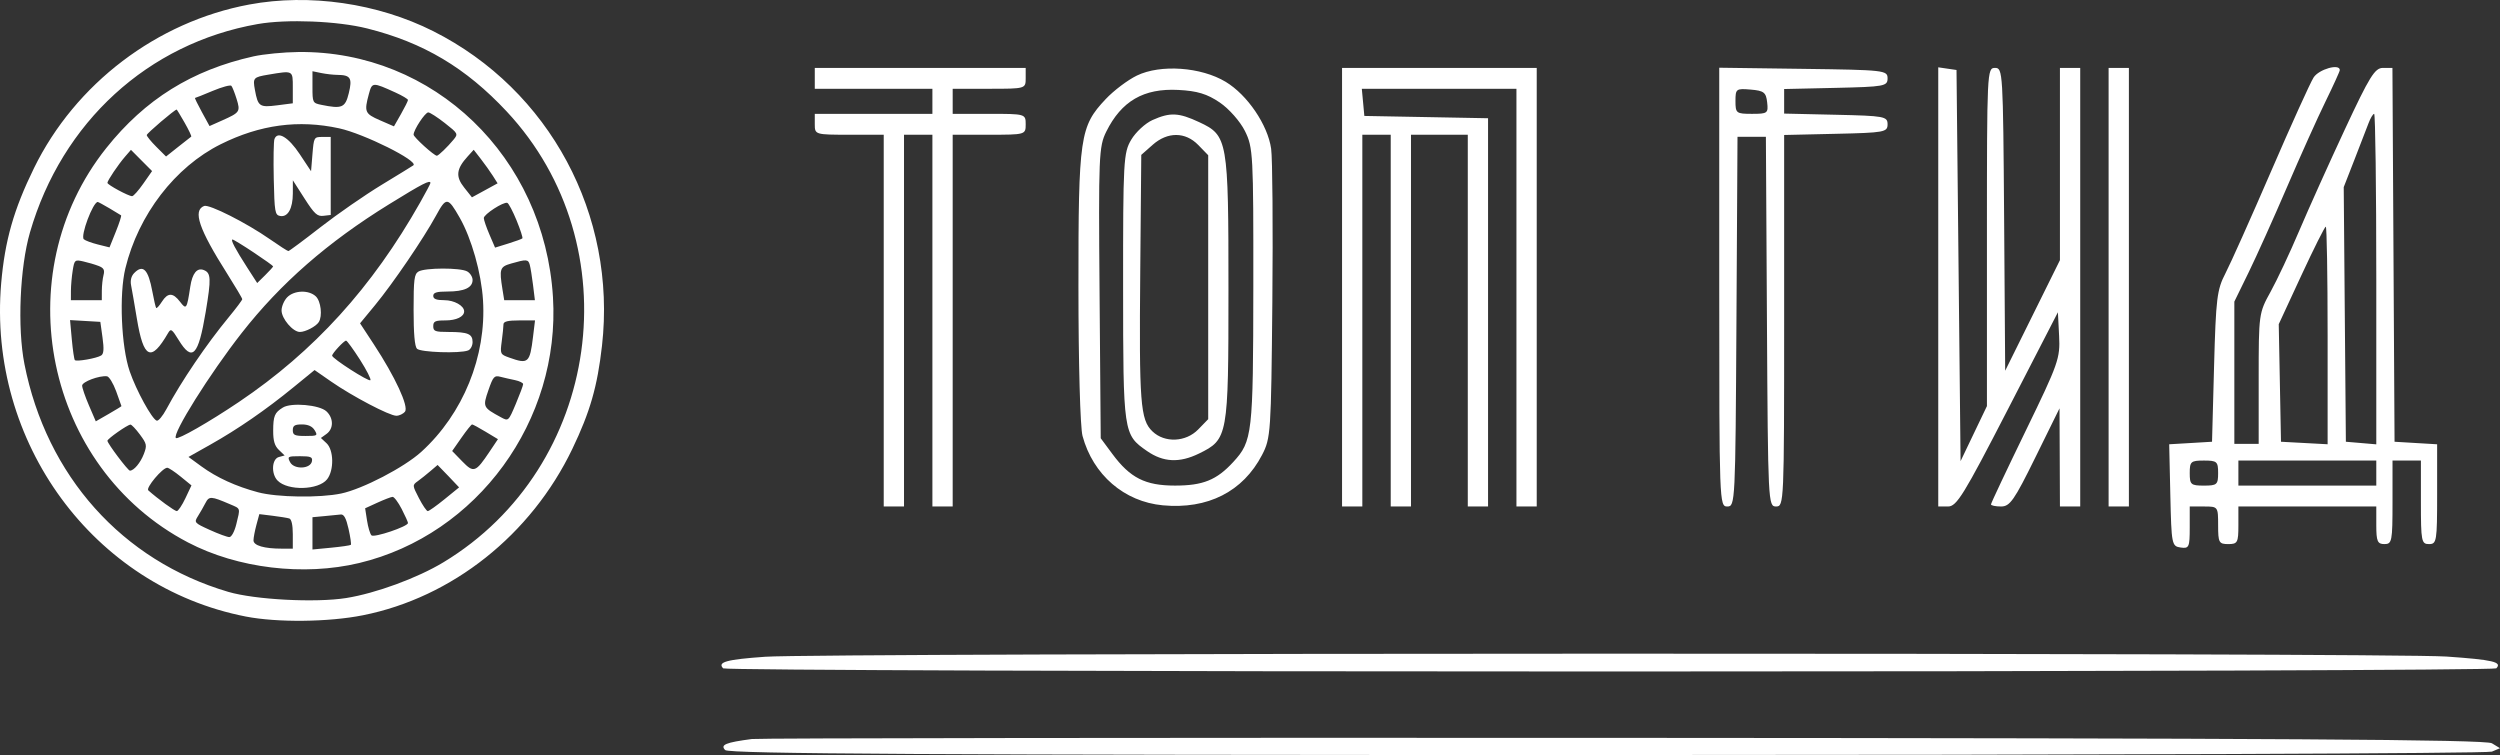
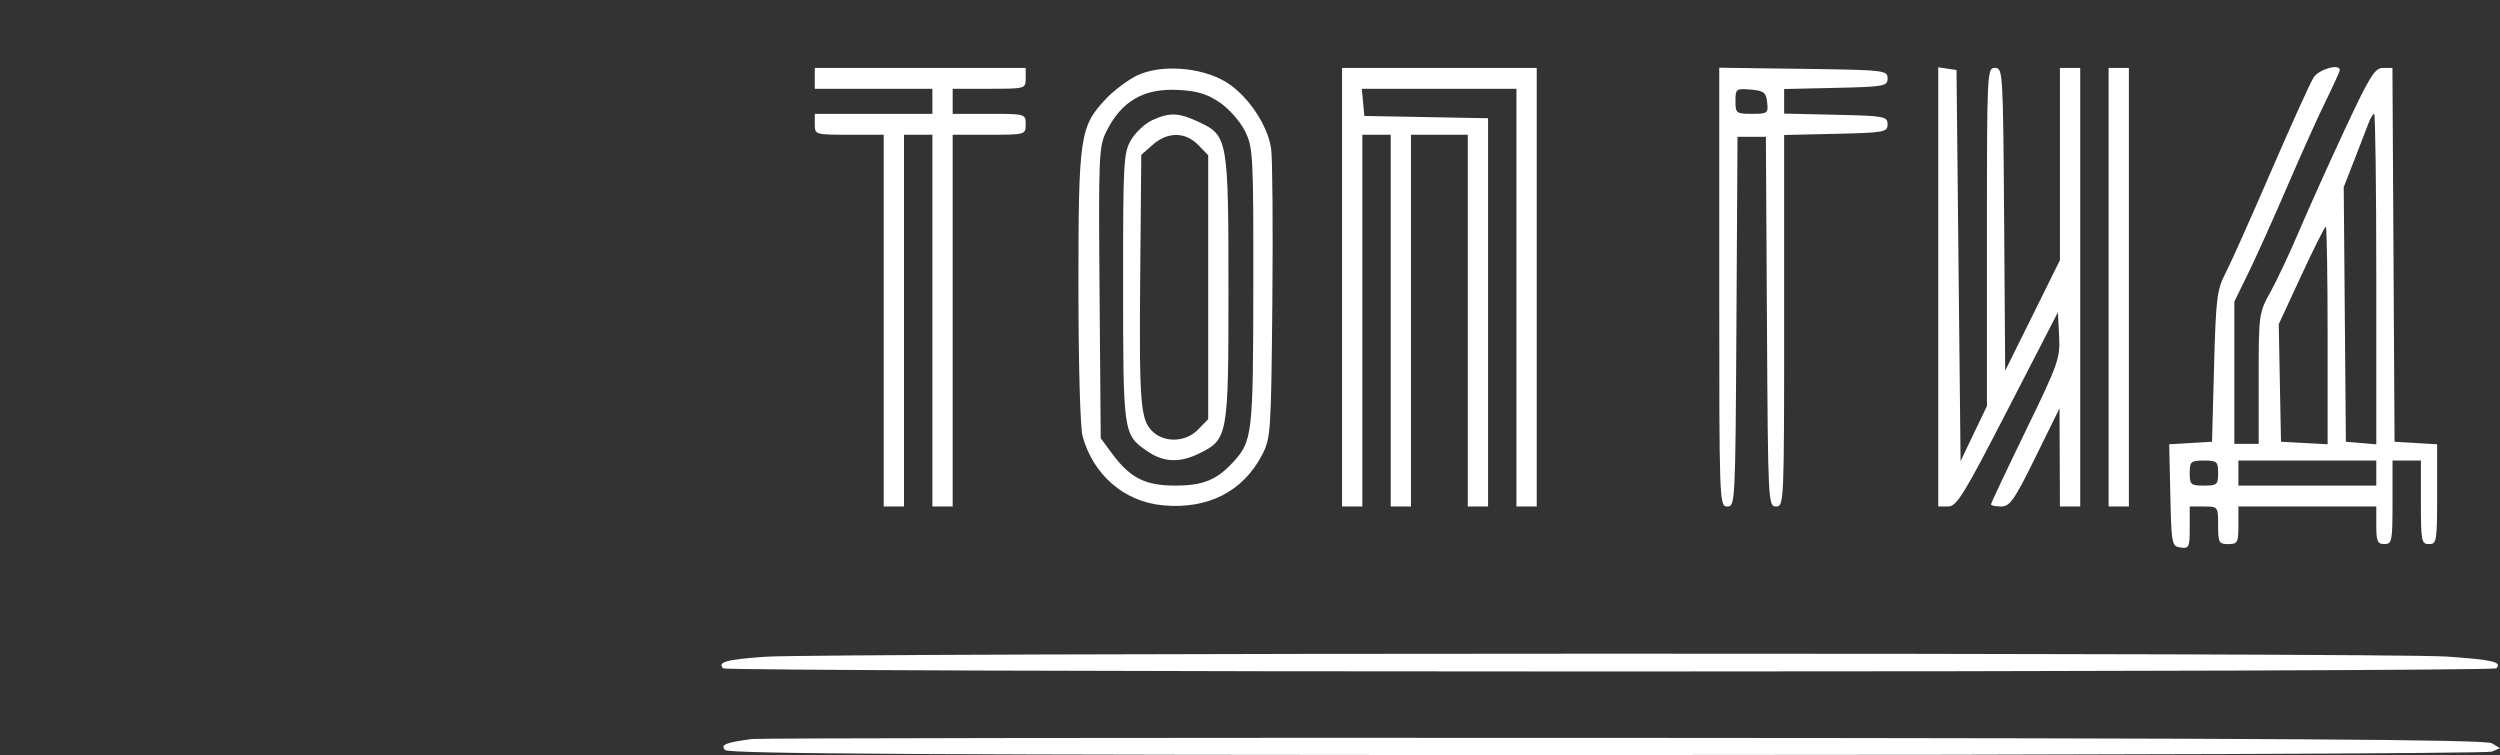
<svg xmlns="http://www.w3.org/2000/svg" width="149" height="45" viewBox="0 0 149 45" fill="none">
  <rect x="0" y="0" width="149" height="45" fill="#333333" stroke="none" />
-   <path fill-rule="evenodd" clip-rule="evenodd" d="M14.86 0.269C9.353 1.293 4.488 4.989 2.027 10.017C0.818 12.487 0.291 14.335 0.071 16.875C-0.748 26.357 5.573 34.974 14.647 36.745C16.53 37.112 19.576 37.08 21.629 36.67C26.952 35.609 31.651 31.877 34.109 26.759C35.167 24.557 35.605 23.037 35.879 20.605C36.761 12.809 32.758 5.349 25.822 1.858C22.508 0.191 18.446 -0.398 14.86 0.269ZM21.887 1.696C25.241 2.538 27.763 4.039 30.195 6.639C37.678 14.642 35.826 27.843 26.423 33.516C24.869 34.454 22.401 35.36 20.632 35.643C18.815 35.933 15.19 35.743 13.601 35.274C7.284 33.41 2.77 28.363 1.456 21.696C1.03 19.532 1.182 15.935 1.788 13.845C3.692 7.279 8.826 2.584 15.358 1.434C17.089 1.129 20.117 1.251 21.887 1.696ZM15.107 3.36C11.445 4.178 8.648 5.92 6.336 8.822C0.32 16.37 2.705 27.885 11.207 32.331C14.162 33.876 18.099 34.349 21.407 33.556C28.456 31.865 33.409 25.07 32.957 17.709C32.444 9.355 25.857 3.012 17.786 3.1C16.911 3.109 15.706 3.227 15.107 3.36ZM17.451 5.223V6.157L16.512 6.278C15.468 6.412 15.373 6.346 15.193 5.358C15.062 4.641 15.099 4.599 15.989 4.45C17.486 4.199 17.451 4.181 17.451 5.223ZM20.109 4.463C20.893 4.468 21.009 4.653 20.788 5.552C20.576 6.421 20.385 6.502 19.146 6.247C18.636 6.142 18.623 6.115 18.623 5.192V4.245L19.146 4.353C19.434 4.412 19.867 4.461 20.109 4.463ZM14.101 5.897C14.335 6.651 14.299 6.706 13.254 7.172L12.488 7.513L12.03 6.675C11.778 6.215 11.595 5.837 11.624 5.837C11.652 5.837 12.127 5.647 12.68 5.415C13.232 5.184 13.732 5.048 13.79 5.115C13.848 5.181 13.988 5.533 14.101 5.897ZM23.577 5.518C23.983 5.703 24.315 5.901 24.315 5.96C24.315 6.018 24.127 6.395 23.898 6.798L23.48 7.531L22.642 7.167C21.746 6.777 21.698 6.665 21.982 5.614C22.178 4.889 22.192 4.888 23.577 5.518ZM11.005 7.315C11.252 7.749 11.428 8.121 11.397 8.143C11.366 8.164 11.015 8.44 10.618 8.755L9.896 9.328L9.321 8.754C9.004 8.439 8.746 8.122 8.746 8.05C8.746 7.951 10.396 6.544 10.529 6.529C10.544 6.528 10.757 6.881 11.005 7.315ZM26.512 7.334C27.299 7.952 27.314 7.98 27.032 8.323C26.68 8.752 26.13 9.282 26.037 9.282C25.872 9.282 24.65 8.174 24.65 8.025C24.65 7.741 25.337 6.699 25.524 6.699C25.622 6.699 26.066 6.985 26.512 7.334ZM20.213 7.648C21.695 7.971 24.953 9.594 24.638 9.853C24.598 9.885 23.747 10.409 22.745 11.017C21.743 11.625 20.103 12.762 19.099 13.543C18.096 14.325 17.235 14.964 17.186 14.964C17.138 14.964 16.641 14.645 16.083 14.255C14.691 13.283 12.464 12.158 12.165 12.276C11.478 12.547 11.851 13.645 13.535 16.304C14.031 17.089 14.438 17.776 14.438 17.831C14.438 17.886 14.077 18.367 13.637 18.901C12.3 20.522 10.812 22.716 9.912 24.395C9.695 24.799 9.438 25.104 9.341 25.072C9.056 24.978 8.123 23.276 7.73 22.132C7.225 20.664 7.094 17.545 7.472 15.993C8.25 12.793 10.435 9.95 13.159 8.594C15.502 7.428 17.79 7.121 20.213 7.648ZM16.357 8.289C16.308 8.419 16.29 9.489 16.316 10.667C16.359 12.625 16.39 12.813 16.687 12.871C17.151 12.963 17.451 12.437 17.453 11.53L17.454 10.745L18.149 11.83C18.74 12.752 18.91 12.907 19.278 12.863L19.711 12.812V10.487V8.162H19.209C18.717 8.162 18.705 8.183 18.623 9.184L18.539 10.205L17.862 9.184C17.188 8.169 16.544 7.786 16.357 8.289ZM8.541 10.944C8.254 11.356 7.954 11.692 7.874 11.692C7.659 11.692 6.402 11.013 6.402 10.898C6.402 10.761 7.053 9.796 7.466 9.322L7.805 8.931L8.434 9.564L9.064 10.196L8.541 10.944ZM29.372 10.476L29.657 10.926L28.893 11.344L28.128 11.761L27.662 11.174C27.143 10.52 27.195 10.067 27.876 9.32L28.233 8.927L28.66 9.477C28.894 9.779 29.215 10.229 29.372 10.476ZM25.654 10.908C25.654 10.95 25.378 11.473 25.04 12.07C22.174 17.137 18.718 20.941 14.242 23.956C12.465 25.153 10.595 26.223 10.482 26.106C10.251 25.869 12.501 22.277 14.404 19.848C16.727 16.881 19.526 14.436 23.196 12.17C25.192 10.937 25.654 10.7 25.654 10.908ZM27.398 12.974C28.105 14.215 28.685 16.267 28.787 17.888C28.998 21.232 27.603 24.662 25.112 26.927C24.091 27.856 21.615 29.143 20.331 29.414C19.058 29.682 16.511 29.644 15.379 29.34C14.059 28.987 12.916 28.464 12 27.794L11.234 27.234L12.543 26.497C14.181 25.575 15.85 24.423 17.483 23.088L18.748 22.055L19.732 22.738C20.998 23.618 23.211 24.779 23.621 24.779C23.796 24.779 24.028 24.669 24.136 24.535C24.375 24.238 23.554 22.462 22.278 20.518L21.459 19.27L22.348 18.193C23.418 16.895 25.241 14.218 25.987 12.85C26.598 11.727 26.692 11.736 27.398 12.974ZM6.518 12.412C6.868 12.619 7.183 12.809 7.216 12.834C7.25 12.86 7.109 13.3 6.902 13.812L6.527 14.744L5.836 14.572C5.457 14.477 5.078 14.337 4.995 14.259C4.782 14.062 5.54 12.037 5.827 12.037C5.856 12.037 6.167 12.206 6.518 12.412ZM30.788 13.137C31.014 13.689 31.17 14.17 31.134 14.207C31.098 14.244 30.717 14.383 30.287 14.516L29.506 14.758L29.171 13.978C28.986 13.549 28.835 13.107 28.835 12.996C28.835 12.774 30.003 12.018 30.234 12.09C30.312 12.114 30.562 12.586 30.788 13.137ZM15.12 15.047C15.758 15.471 16.279 15.844 16.279 15.875C16.279 15.907 16.065 16.143 15.804 16.401L15.329 16.869L14.743 15.96C14.019 14.836 13.725 14.275 13.858 14.275C13.915 14.275 14.482 14.622 15.12 15.047ZM5.876 15.85C6.182 15.968 6.249 16.091 6.172 16.388C6.117 16.599 6.07 17.024 6.069 17.332L6.067 17.891H5.146H4.225L4.227 17.332C4.228 17.024 4.276 16.478 4.334 16.118C4.435 15.49 4.46 15.468 4.96 15.58C5.247 15.644 5.659 15.766 5.876 15.85ZM31.574 15.782C31.62 15.948 31.707 16.49 31.769 16.987L31.88 17.891H30.965H30.051L29.947 17.246C29.75 16.021 29.791 15.899 30.468 15.705C31.381 15.442 31.483 15.449 31.574 15.782ZM7.995 16.277C7.821 16.456 7.756 16.718 7.814 17.009C7.864 17.257 8.018 18.151 8.158 18.994C8.555 21.39 9.004 21.598 10.017 19.851C10.182 19.566 10.244 19.606 10.647 20.263C11.461 21.59 11.822 21.217 12.26 18.59C12.593 16.594 12.577 16.265 12.143 16.094C11.746 15.937 11.461 16.288 11.341 17.083C11.138 18.429 11.106 18.476 10.729 17.983C10.307 17.431 9.999 17.431 9.648 17.983C9.495 18.222 9.343 18.391 9.31 18.357C9.277 18.323 9.174 17.883 9.081 17.379C8.837 16.053 8.523 15.734 7.995 16.277ZM24.943 16.183C24.689 16.335 24.65 16.641 24.65 18.468C24.65 19.879 24.716 20.646 24.851 20.784C25.06 21 27.414 21.078 27.901 20.886C28.046 20.829 28.166 20.605 28.166 20.388C28.166 19.902 27.889 19.785 26.729 19.785C25.933 19.785 25.822 19.743 25.822 19.441C25.822 19.15 25.933 19.097 26.542 19.097C27.2 19.097 27.663 18.874 27.663 18.558C27.663 18.222 27.075 17.891 26.48 17.891C26.006 17.891 25.822 17.819 25.822 17.633C25.822 17.437 26.028 17.375 26.67 17.375C27.669 17.375 28.166 17.146 28.166 16.686C28.166 16.503 28.02 16.273 27.842 16.175C27.427 15.947 25.327 15.953 24.943 16.183ZM17.116 17.719C16.932 17.909 16.781 18.261 16.781 18.502C16.781 18.991 17.457 19.785 17.873 19.785C18.202 19.785 18.829 19.459 18.997 19.2C19.23 18.841 19.127 17.946 18.819 17.66C18.398 17.268 17.526 17.298 17.116 17.719ZM6.11 20.118C6.205 20.8 6.184 21.089 6.031 21.186C5.766 21.355 4.562 21.567 4.461 21.463C4.419 21.42 4.338 20.865 4.28 20.231L4.175 19.077L5.078 19.13L5.98 19.183L6.11 20.118ZM31.769 20.071C31.579 21.637 31.485 21.719 30.347 21.311C29.814 21.12 29.803 21.096 29.904 20.34C29.96 19.914 30.007 19.46 30.007 19.331C30.007 19.161 30.266 19.097 30.947 19.097H31.887L31.769 20.071ZM21.451 21.432C21.848 22.054 22.13 22.607 22.077 22.661C21.976 22.765 19.795 21.366 19.795 21.197C19.795 21.061 20.5 20.302 20.626 20.302C20.682 20.302 21.053 20.811 21.451 21.432ZM6.921 23.315C7.096 23.789 7.239 24.189 7.239 24.205C7.239 24.22 6.895 24.431 6.474 24.673L5.709 25.112L5.302 24.166C5.078 23.645 4.895 23.113 4.895 22.983C4.895 22.755 5.915 22.372 6.377 22.427C6.502 22.442 6.747 22.842 6.921 23.315ZM30.696 22.656C30.962 22.711 31.179 22.819 31.179 22.895C31.179 22.972 30.982 23.502 30.741 24.073C30.305 25.107 30.301 25.11 29.862 24.872C28.778 24.284 28.765 24.255 29.11 23.253C29.389 22.447 29.463 22.363 29.817 22.455C30.035 22.511 30.431 22.602 30.696 22.656ZM16.865 24.286C16.366 24.592 16.285 24.786 16.282 25.676C16.28 26.275 16.369 26.574 16.622 26.816L16.965 27.145L16.622 27.238C16.198 27.352 16.148 28.235 16.542 28.641C17.148 29.264 18.982 29.217 19.495 28.565C19.916 28.03 19.896 26.821 19.46 26.415L19.125 26.103L19.46 25.862C19.891 25.551 19.888 24.92 19.454 24.515C19.039 24.128 17.364 23.981 16.865 24.286ZM8.339 25.899C8.75 26.453 8.769 26.547 8.572 27.061C8.374 27.58 7.98 28.051 7.743 28.051C7.625 28.051 6.402 26.427 6.402 26.27C6.402 26.152 7.584 25.322 7.774 25.306C7.839 25.3 8.093 25.567 8.339 25.899ZM18.752 25.64C18.949 25.965 18.919 25.984 18.206 25.984C17.563 25.984 17.451 25.933 17.451 25.64C17.451 25.366 17.563 25.296 17.997 25.296C18.361 25.296 18.612 25.41 18.752 25.64ZM28.948 25.735L29.677 26.174L29.186 26.907C28.346 28.163 28.235 28.203 27.547 27.495L26.949 26.88L27.502 26.088C27.806 25.652 28.092 25.296 28.137 25.296C28.183 25.296 28.548 25.493 28.948 25.735ZM18.592 27.491C18.506 27.957 17.525 27.997 17.289 27.544C17.115 27.21 17.149 27.19 17.876 27.19C18.52 27.19 18.638 27.239 18.592 27.491ZM26.726 28.377L27.362 29.048L26.493 29.755C26.015 30.143 25.566 30.462 25.495 30.462C25.424 30.462 25.187 30.114 24.968 29.689C24.572 28.922 24.572 28.914 24.902 28.676C25.086 28.543 25.424 28.274 25.654 28.076C25.884 27.879 26.076 27.715 26.081 27.712C26.085 27.709 26.375 28.008 26.726 28.377ZM10.766 28.404L11.411 28.93L11.05 29.696C10.851 30.117 10.619 30.462 10.536 30.462C10.409 30.462 9.409 29.734 8.838 29.226C8.675 29.081 9.683 27.878 9.968 27.878C10.052 27.878 10.411 28.115 10.766 28.404ZM13.712 30.054C14.352 30.329 14.327 30.249 14.083 31.246C13.977 31.679 13.797 32.011 13.669 32.011C13.545 32.011 13.017 31.818 12.498 31.581C11.581 31.165 11.56 31.14 11.797 30.763C11.932 30.55 12.133 30.197 12.245 29.98C12.461 29.56 12.575 29.566 13.712 30.054ZM23.939 30.332C24.146 30.735 24.316 31.113 24.316 31.172C24.314 31.379 22.289 32.062 22.138 31.907C22.056 31.822 21.937 31.424 21.875 31.023L21.762 30.294L22.494 29.959C22.897 29.775 23.302 29.619 23.395 29.613C23.487 29.606 23.732 29.93 23.939 30.332ZM17.242 30.901C17.373 30.943 17.451 31.291 17.451 31.834V32.7H16.802C15.744 32.7 15.107 32.514 15.108 32.205C15.109 32.051 15.187 31.637 15.282 31.284L15.456 30.642L16.244 30.739C16.678 30.792 17.127 30.865 17.242 30.901ZM20.773 31.52C20.883 32.008 20.944 32.436 20.91 32.472C20.875 32.507 20.347 32.584 19.735 32.643L18.623 32.75V31.788V30.826L19.334 30.76C19.726 30.724 20.165 30.68 20.31 30.664C20.499 30.642 20.631 30.887 20.773 31.52Z" fill="white" />
  <path fill-rule="evenodd" clip-rule="evenodd" d="M48.561 4.669V5.291H52.066H55.571V6.038V6.785H52.066H48.561V7.408C48.561 8.023 48.585 8.03 50.616 8.03H52.67V19.108V30.187H53.275H53.879V19.108V8.03H54.725H55.571V19.108V30.187H56.175H56.78V19.108V8.03H58.955C61.115 8.03 61.131 8.025 61.131 7.408C61.131 6.79 61.115 6.785 58.955 6.785H56.78V6.038V5.291H58.955C61.115 5.291 61.131 5.287 61.131 4.669V4.047H54.846H48.561V4.669ZM67.759 4.503C67.216 4.766 66.38 5.396 65.901 5.905C64.36 7.539 64.273 8.134 64.275 17.099C64.276 21.68 64.38 25.467 64.519 25.984C65.143 28.296 67.002 29.902 69.306 30.117C71.984 30.367 74.083 29.3 75.219 27.113C75.737 26.116 75.758 25.794 75.832 17.988C75.873 13.538 75.841 9.432 75.76 8.864C75.557 7.441 74.347 5.659 73.052 4.878C71.584 3.992 69.169 3.821 67.759 4.503ZM79.986 17.117V30.187H80.59H81.195V19.108V8.03H82.041H82.887V19.108V30.187H83.491H84.095V19.108V8.03H85.787H87.48V19.108V30.187H88.084H88.688V18.617V7.047L85.002 6.978L81.315 6.91L81.24 6.101L81.164 5.291H85.772H90.38V17.739V30.187H90.985H91.589V17.117V4.047H85.787H79.986V17.117ZM102.467 17.112C102.467 29.998 102.474 30.187 102.948 30.187C103.42 30.187 103.43 29.98 103.492 19.171L103.555 8.154H104.401H105.247L105.31 19.171C105.372 29.98 105.382 30.187 105.854 30.187C106.327 30.187 106.335 30.002 106.335 19.116V8.045L109.417 7.975C112.315 7.91 112.499 7.876 112.499 7.408C112.499 6.939 112.315 6.905 109.417 6.84L106.335 6.77V6.038V5.306L109.417 5.237C112.315 5.171 112.499 5.137 112.499 4.669C112.499 4.189 112.316 4.169 107.483 4.104L102.467 4.036V17.112ZM115.52 17.099V30.187H116.104C116.618 30.187 117.039 29.503 119.669 24.399L122.651 18.611L122.723 20.021C122.791 21.358 122.686 21.656 120.729 25.682C119.593 28.02 118.663 29.99 118.663 30.06C118.663 30.13 118.934 30.187 119.265 30.187C119.791 30.187 120.05 29.817 121.307 27.262L122.747 24.337L122.76 27.262L122.772 30.187H123.377H123.981V17.117V4.047H123.377H122.772V9.776V15.506L121.141 18.801L119.509 22.096L119.446 13.071C119.383 4.254 119.371 4.047 118.902 4.047C118.43 4.047 118.421 4.234 118.421 14.125V24.203L117.635 25.844L116.85 27.485L116.729 15.828L116.608 4.171L116.064 4.092L115.52 4.012V17.099ZM125.673 17.117V30.187H126.277H126.882V17.117V4.047H126.277H125.673V17.117ZM137.889 4.62C137.688 4.936 136.55 7.449 135.359 10.205C134.168 12.961 132.943 15.699 132.636 16.291C132.13 17.267 132.068 17.78 131.958 21.847L131.837 26.328L130.561 26.404L129.284 26.479L129.352 29.516C129.418 32.451 129.438 32.555 129.964 32.632C130.466 32.705 130.508 32.616 130.508 31.449V30.187H131.354C132.195 30.187 132.2 30.193 132.2 31.307C132.2 32.336 132.249 32.428 132.804 32.428C133.359 32.428 133.408 32.336 133.408 31.307V30.187H137.518H141.627V31.307C141.627 32.262 141.699 32.428 142.111 32.428C142.562 32.428 142.594 32.262 142.594 29.938V27.449H143.44H144.286V29.938C144.286 32.262 144.318 32.428 144.77 32.428C145.226 32.428 145.253 32.262 145.253 29.453V26.479L143.984 26.404L142.715 26.328L142.652 15.188L142.589 4.047H142.026C141.539 4.047 141.231 4.545 139.75 7.719C138.808 9.739 137.585 12.455 137.033 13.756C136.481 15.057 135.711 16.695 135.323 17.396C134.626 18.655 134.617 18.72 134.617 22.562V26.453H133.892H133.167V22.214V17.976L134.018 16.235C134.486 15.277 135.517 12.986 136.309 11.142C137.101 9.298 138.132 7.007 138.601 6.049C139.069 5.092 139.452 4.249 139.452 4.177C139.452 3.771 138.205 4.124 137.889 4.62ZM72.701 6.111C73.252 6.486 73.917 7.241 74.199 7.81C74.685 8.791 74.706 9.187 74.698 17.1C74.69 25.877 74.642 26.295 73.504 27.533C72.514 28.611 71.696 28.942 70.027 28.941C68.256 28.94 67.356 28.485 66.296 27.054L65.603 26.119L65.534 17.456C65.468 9.309 65.492 8.737 65.931 7.851C66.838 6.021 68.162 5.253 70.228 5.36C71.353 5.417 71.95 5.599 72.701 6.111ZM105.323 6.101C105.396 6.748 105.347 6.785 104.417 6.785C103.481 6.785 103.434 6.748 103.434 6.023C103.434 5.295 103.474 5.265 104.34 5.339C105.127 5.406 105.257 5.506 105.323 6.101ZM68.69 7.154C68.26 7.347 67.69 7.874 67.421 8.327C66.96 9.107 66.934 9.565 66.937 17.117C66.94 25.831 66.95 25.901 68.362 26.881C69.332 27.554 70.293 27.602 71.457 27.033C73.187 26.187 73.216 26.029 73.216 17.296C73.218 8.319 73.175 8.076 71.474 7.281C70.249 6.708 69.739 6.685 68.69 7.154ZM141.627 16.634V26.483L140.721 26.405L139.814 26.328L139.75 18.741L139.686 11.153L140.32 9.529C140.669 8.636 141.049 7.654 141.164 7.345C141.279 7.037 141.431 6.785 141.5 6.785C141.57 6.785 141.627 11.217 141.627 16.634ZM71.415 8.641L72.009 9.252V17.117V24.982L71.415 25.593C70.675 26.355 69.414 26.41 68.686 25.711C67.963 25.018 67.889 24.037 67.959 16.162L68.02 9.231L68.699 8.631C69.585 7.846 70.647 7.85 71.415 8.641ZM138.726 19.992V26.478L137.337 26.403L135.947 26.328L135.88 22.825L135.813 19.322L137.16 16.415C137.901 14.816 138.557 13.507 138.617 13.507C138.677 13.507 138.726 16.425 138.726 19.992ZM132.2 28.195C132.2 28.883 132.133 28.942 131.354 28.942C130.575 28.942 130.508 28.883 130.508 28.195C130.508 27.508 130.575 27.449 131.354 27.449C132.133 27.449 132.2 27.508 132.2 28.195ZM141.627 28.195V28.942H137.518H133.408V28.195V27.449H137.518H141.627V28.195ZM45.603 39.143C43.295 39.306 42.739 39.46 43.102 39.834C43.202 39.937 66.979 40.021 95.94 40.021C124.901 40.021 148.679 39.937 148.778 39.834C149.146 39.456 148.586 39.323 145.803 39.13C142.388 38.893 48.972 38.906 45.603 39.143ZM44.814 44.045C43.246 44.252 42.915 44.388 43.22 44.703C43.442 44.931 55.575 45 95.771 45C124.515 45 148.251 44.908 148.517 44.797L149 44.593L148.517 44.299C148.149 44.075 135.756 43.998 96.786 43.977C68.6 43.962 45.213 43.993 44.814 44.045Z" fill="white" />
</svg>